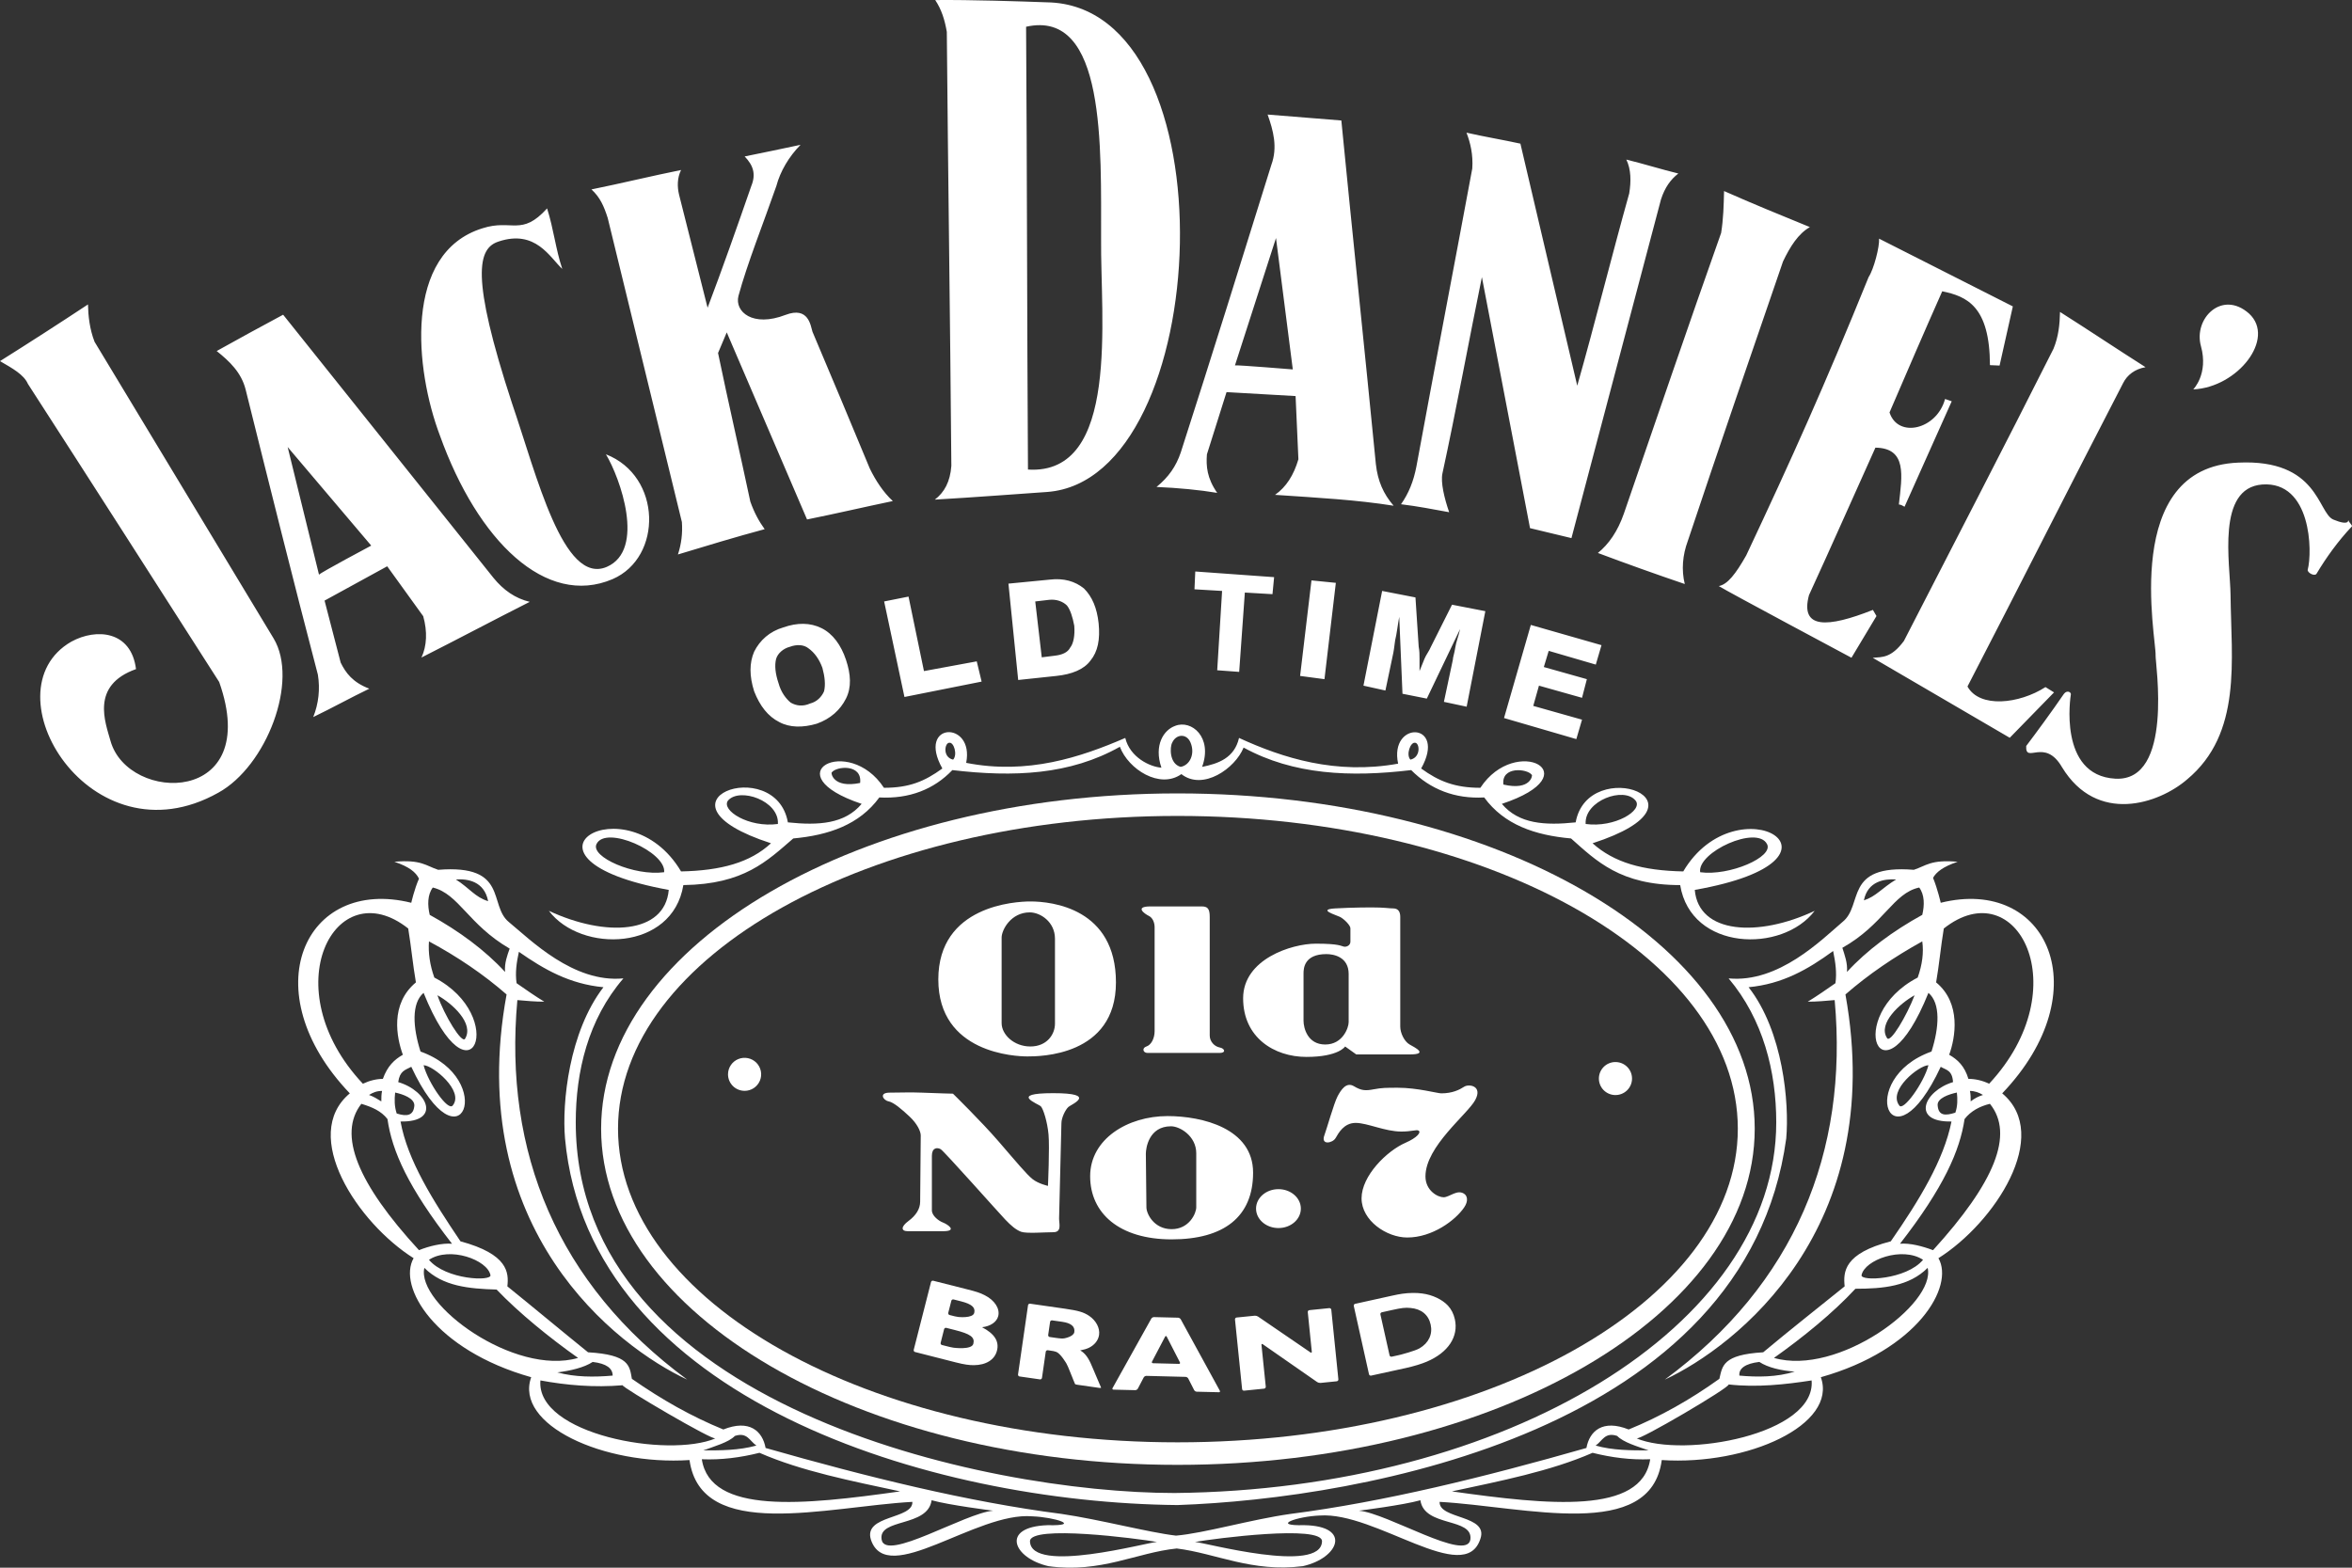
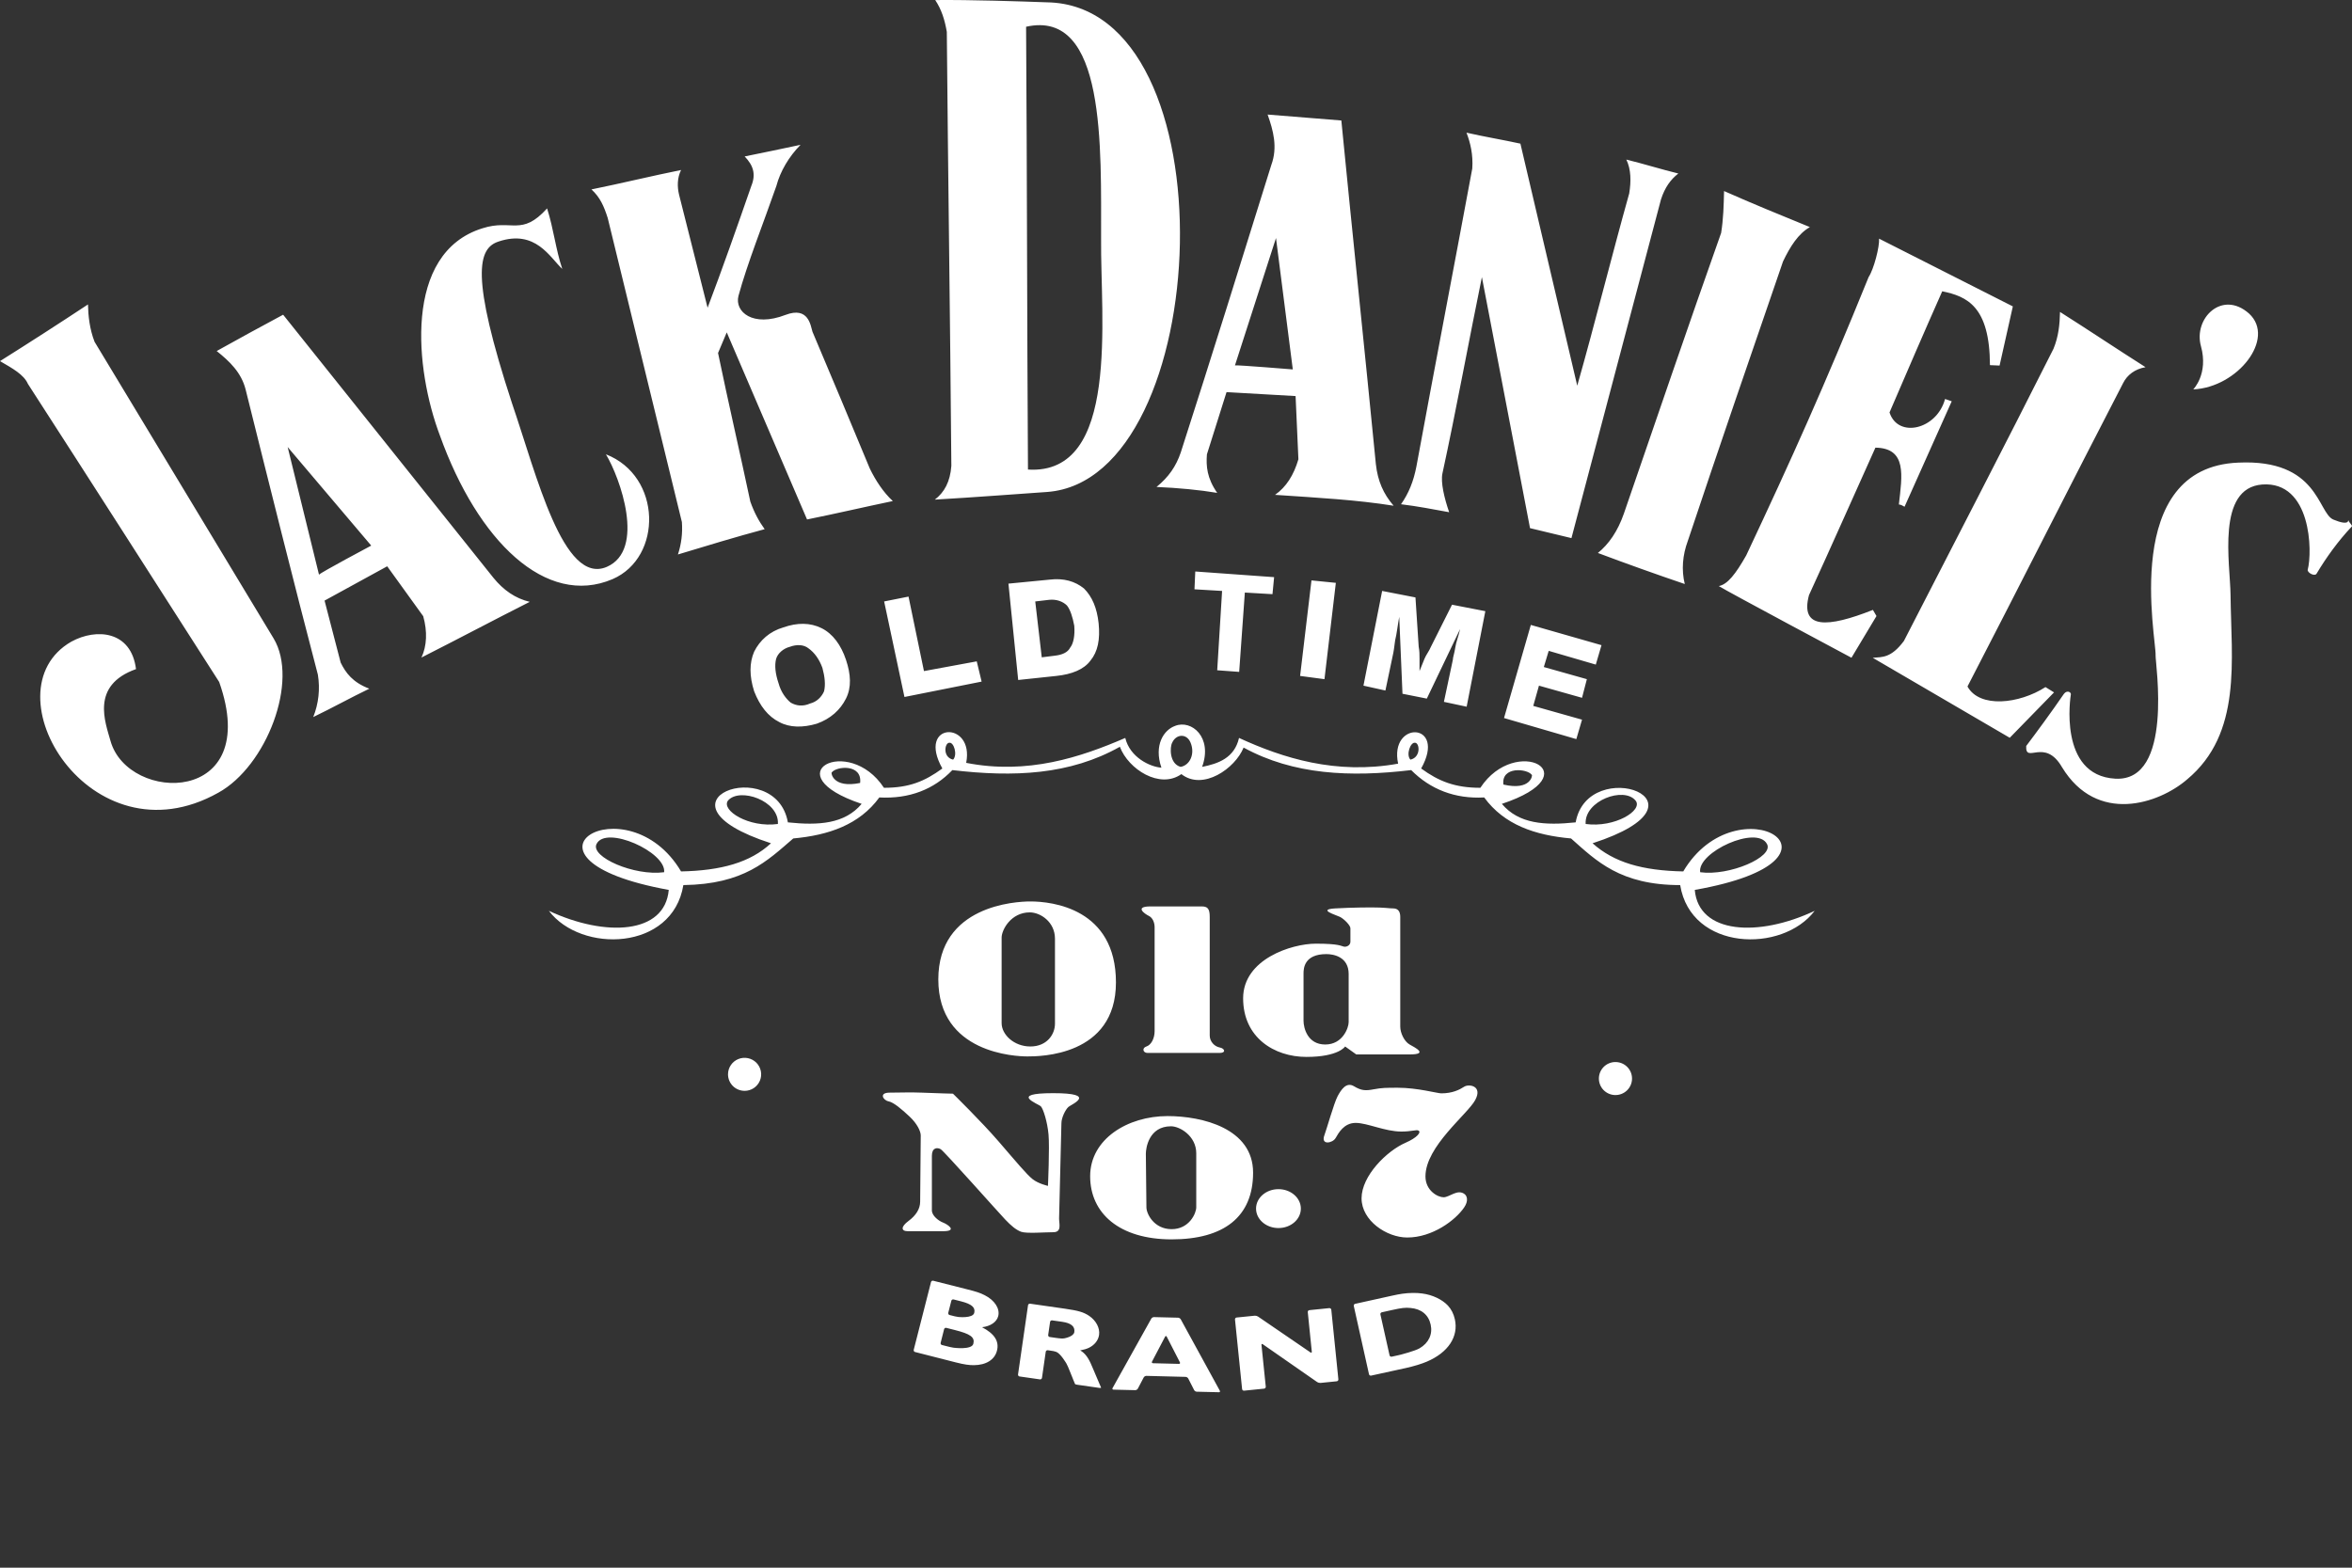
<svg xmlns="http://www.w3.org/2000/svg" width="144" height="96" viewBox="0 0 144 96" fill="none">
  <rect x="0" y="0" width="144" height="96" fill="#333333" stroke="none" />
  <path d="M137.699 19.203C136.049 17.734 134.28 19.496 134.752 21.2C135.223 22.904 134.28 23.845 134.28 23.845C136.992 23.727 139.349 20.73 137.699 19.203ZM114.887 37.724L114.668 37.348C111.904 38.444 110.188 38.55 110.755 36.442C112.129 33.453 113.444 30.462 114.821 27.413C116.768 27.439 116.455 29.134 116.257 30.893C116.376 30.899 116.49 30.965 116.605 31.031L119.494 24.573L119.085 24.432C118.588 26.301 116.204 26.865 115.685 25.256C116.741 22.803 117.796 20.349 118.912 17.838C120.432 18.15 121.821 18.761 121.834 22.36L122.423 22.386L123.235 18.763L115.045 14.614C115.082 15.104 114.723 16.491 114.406 16.965C111.685 23.674 109.718 28.039 106.911 34.012C106.269 35.142 105.769 35.791 105.232 35.889C105.749 36.217 113.355 40.278 113.355 40.278L114.887 37.724ZM131.359 22.485C129.614 21.378 127.869 20.208 126.123 19.102C126.107 19.858 126.034 20.611 125.723 21.36C122.709 27.346 119.638 33.267 116.566 39.25C115.778 40.304 115.248 40.231 114.658 40.281L123.046 45.179L125.757 42.4L125.233 42.075C123.619 43.112 121.198 43.377 120.458 42.039C123.652 35.869 126.79 29.635 129.984 23.465C130.229 22.966 130.708 22.597 131.359 22.485ZM109.165 16.009C109.601 15.101 110.091 14.317 110.809 13.906C109.057 13.19 107.304 12.475 105.555 11.699C105.534 12.556 105.514 13.412 105.375 14.266C103.352 19.973 101.385 25.743 99.421 31.451C99.041 32.544 98.491 33.326 97.83 33.862C99.593 34.524 101.367 35.158 103.15 35.764C102.936 34.902 103.017 33.985 103.332 33.135C105.236 27.426 107.202 21.718 109.165 16.009ZM137.045 28.329C129.823 28.614 132.028 39.113 131.975 40.134C131.952 40.588 133.102 47.882 129.508 47.684C125.975 47.488 126.781 42.567 126.781 42.567C126.85 42.398 126.554 42.221 126.355 42.5C125.629 43.562 124.645 44.902 124.053 45.682C123.994 46.816 125.181 45.141 126.247 46.983C128.385 50.497 132.176 49.223 133.902 47.731C137.287 44.914 136.604 40.413 136.564 36.437C136.544 34.507 135.683 29.887 138.504 29.669C141.508 29.456 141.59 33.773 141.286 34.902C141.277 35.072 141.693 35.309 141.824 35.141C142.426 34.134 143.15 33.129 143.989 32.24C144.054 32.185 143.819 32.008 143.767 31.837C143.767 31.837 143.869 32.237 142.852 31.815C141.896 31.396 141.944 28.104 137.045 28.329ZM90.728 16.97L93.675 32.342L96.211 32.952L101.693 12.211C101.93 11.48 102.282 10.992 102.755 10.625C101.753 10.382 100.574 10.015 99.572 9.772C99.867 10.382 99.867 11.114 99.748 11.845C98.687 15.628 97.625 19.898 96.566 23.619L93.086 8.796C91.968 8.552 90.847 8.368 89.785 8.124C90.021 8.734 90.198 9.467 90.139 10.32C89.018 16.36 87.84 22.46 86.72 28.561C86.543 29.475 86.249 30.208 85.776 30.878C86.779 31 87.722 31.183 88.724 31.366C88.429 30.512 88.194 29.537 88.313 28.987C89.137 25.205 89.963 20.691 90.728 16.97ZM67.414 14.645C67.363 19.414 68.594 29.112 62.937 28.754C62.879 19.694 62.883 10.638 62.822 1.638C67.734 0.535 67.402 9.076 67.414 14.645ZM57.259 0.003C57.643 0.582 57.841 1.208 57.968 1.952C58.044 10.768 58.175 19.651 58.246 28.528C58.174 29.502 57.819 30.148 57.235 30.595C59.568 30.462 62.827 30.213 64.118 30.126C74.384 29.358 75.513 0.316 64.096 0.142C62.45 0.082 59.461 -0.018 57.259 0.003ZM36.211 11.599C36.74 12.082 36.975 12.624 37.207 13.348C38.722 19.554 40.235 25.761 41.748 31.967C41.799 32.639 41.717 33.314 41.506 33.954C43.276 33.417 45.046 32.881 46.816 32.405C46.464 31.921 46.172 31.379 45.938 30.715C45.299 27.703 44.6 24.69 43.962 21.617L44.495 20.354L49.411 31.81C51.181 31.454 52.952 31.039 54.662 30.683C54.074 30.139 53.605 29.415 53.253 28.691C52.094 25.893 50.923 23.1 49.742 20.311C49.627 19.949 49.512 18.744 48.095 19.282C46.088 20.059 44.972 19.092 45.21 18.128C45.747 16.144 46.757 13.618 47.531 11.393C47.77 10.49 48.303 9.588 49.013 8.868C47.874 9.112 46.733 9.349 45.591 9.58C46.119 10.124 46.294 10.666 45.998 11.388C45.164 13.794 44.213 16.5 43.322 18.845L41.574 11.916C41.459 11.434 41.459 10.892 41.698 10.411C39.928 10.767 37.981 11.242 36.211 11.599ZM30.532 14.788C32.798 14.036 33.669 15.773 34.425 16.468C34.018 15.252 33.901 14.036 33.495 12.762C31.926 14.499 31.346 13.399 29.544 13.978C24.664 15.484 25.419 22.666 26.93 26.661C29.254 33.148 33.438 37.202 37.504 35.464C40.584 34.132 40.525 29.152 37.097 27.82C37.97 29.267 39.538 33.669 37.156 34.711C34.483 35.87 32.856 29.094 31.346 24.692C28.789 16.874 29.254 15.194 30.532 14.789M78.122 14.576L79.151 22.622C79.151 22.622 75.758 22.345 75.61 22.374L78.122 14.576ZM70.808 29.819C72.18 29.88 73.437 30.001 74.522 30.182C73.893 29.275 73.838 28.549 73.893 27.823C74.294 26.553 74.695 25.282 75.094 24.012L79.322 24.254L79.494 28.125C79.209 29.094 78.751 29.819 78.065 30.303C80.752 30.485 83.038 30.606 85.324 30.969C84.695 30.242 84.353 29.456 84.237 28.427C83.551 21.411 82.809 14.395 82.123 7.378C80.581 7.257 79.094 7.137 77.609 7.015C77.952 7.983 78.237 9.011 77.836 10.1C76.009 15.967 74.181 21.835 72.293 27.703C72.008 28.549 71.551 29.215 70.808 29.819ZM22.728 33.411C22.728 33.411 19.629 35.061 19.531 35.192L17.612 27.376L22.728 33.411ZM15.04 23.859C16.495 29.699 17.95 35.538 19.462 41.316C19.605 42.191 19.507 43.087 19.178 43.91C20.343 43.35 21.447 42.733 22.611 42.173C21.598 41.788 21.169 41.212 20.857 40.574C20.528 39.289 20.201 38.064 19.871 36.779L23.706 34.678L25.911 37.734C26.173 38.668 26.137 39.55 25.803 40.265C28.013 39.148 30.223 37.972 32.434 36.855C31.544 36.644 30.822 36.134 30.212 35.386C25.915 30.018 21.623 24.647 17.335 19.272C15.939 20.015 14.603 20.755 13.266 21.496C14.05 22.122 14.777 22.808 15.04 23.859ZM1.707 23.506C5.61 29.553 9.515 35.658 13.42 41.763C16.094 49.335 7.848 49.202 6.769 45.381C6.451 44.24 5.528 41.966 8.327 40.974C8.035 38.626 5.898 38.451 4.363 39.295C-0.861 42.302 5.523 52.94 13.364 48.544C16.319 46.917 18.317 41.694 16.75 39.092L5.79 20.931C5.481 20.135 5.403 19.332 5.386 18.643C3.604 19.82 1.808 20.977 0 22.114C0.76 22.554 1.462 22.939 1.707 23.506ZM80.294 35.542L79.598 41.392L81.09 41.59L81.786 35.691L80.294 35.542ZM75.868 41.144L76.215 36.286L77.907 36.385L78.007 35.343L73.18 34.996L73.131 36.087L74.822 36.187L74.523 41.045L75.868 41.144ZM64.228 36.732C64.676 36.682 65.074 36.831 65.324 37.079C65.522 37.327 65.671 37.773 65.771 38.319C65.82 38.914 65.722 39.41 65.522 39.657C65.373 39.955 65.025 40.103 64.577 40.153L63.781 40.252L63.382 36.831L64.228 36.732ZM64.676 41.392C65.62 41.293 66.367 40.995 66.765 40.45C67.213 39.905 67.362 39.161 67.263 38.17C67.163 37.227 66.864 36.534 66.368 36.038C65.82 35.592 65.124 35.393 64.278 35.493L61.741 35.74L62.338 41.64L64.676 41.392ZM56.569 41.095L55.624 36.533L54.131 36.831L55.375 42.681L60.099 41.739L59.801 40.499L56.569 41.095ZM97.702 40.698L98.051 39.508L93.724 38.269L92.083 43.97L96.51 45.26L96.859 44.07L93.873 43.227L94.222 41.987L96.859 42.731L97.155 41.59L94.52 40.847L94.819 39.856L97.702 40.698ZM50.452 42.335C50.301 42.681 50.003 42.979 49.606 43.078C49.157 43.276 48.76 43.227 48.412 43.028C48.113 42.781 47.814 42.384 47.666 41.838C47.465 41.244 47.417 40.748 47.516 40.351C47.616 40.004 47.965 39.707 48.362 39.607C48.76 39.459 49.207 39.459 49.506 39.707C49.854 39.955 50.152 40.351 50.351 40.897C50.5 41.442 50.55 41.938 50.452 42.335ZM50.301 38.467C49.606 38.121 48.81 38.121 47.965 38.418C47.118 38.665 46.521 39.211 46.173 39.905C45.875 40.599 45.875 41.392 46.173 42.335C46.522 43.227 47.019 43.871 47.715 44.219C48.361 44.565 49.157 44.565 50.003 44.318C50.848 44.02 51.446 43.475 51.794 42.78C52.143 42.087 52.092 41.293 51.794 40.401C51.495 39.508 50.998 38.815 50.301 38.467ZM83.477 41.987L84.821 42.285L85.269 40.153C85.318 39.955 85.368 39.608 85.417 39.211C85.517 38.815 85.566 38.318 85.667 37.773L85.866 42.483L87.356 42.78L89.397 38.516C89.298 38.963 89.148 39.31 89.098 39.657C89.048 40.004 88.95 40.252 88.95 40.401L88.403 42.979L89.795 43.276L90.939 37.426L88.899 37.03L87.607 39.607C87.507 39.856 87.308 40.103 87.209 40.351L86.91 41.095V40.351C86.91 40.103 86.91 39.856 86.859 39.607L86.661 36.584L84.621 36.187L83.477 41.987ZM71.765 45.484C72 44.943 72.66 44.893 72.895 45.484C73.177 46.173 72.847 46.863 72.283 46.961C71.577 46.764 71.624 45.73 71.765 45.484ZM86.634 45.484C86.917 45.484 87.01 46.37 86.352 46.518C86.07 46.223 86.352 45.435 86.634 45.484ZM93.787 47.453C93.835 47.453 93.739 48.438 92.045 48.044C91.905 46.912 93.504 47.06 93.787 47.453ZM100.14 49.029C100.609 49.62 98.869 50.703 97.081 50.458C96.987 49.029 99.433 48.143 100.14 49.029ZM108.185 51.689C108.609 52.477 105.879 53.658 104.092 53.412C103.904 52.181 107.574 50.507 108.185 51.689ZM58.354 46.518C57.695 46.37 57.836 45.484 58.12 45.484C58.402 45.435 58.636 46.223 58.354 46.518ZM44.567 49.029C45.272 48.193 47.72 49.029 47.626 50.458C45.838 50.703 44.144 49.62 44.567 49.029ZM40.662 53.412C38.827 53.658 36.144 52.477 36.52 51.689C37.084 50.507 40.802 52.181 40.662 53.412ZM52.66 47.946C50.967 48.291 50.872 47.306 50.919 47.306C51.202 46.912 52.801 46.764 52.66 47.946ZM57.695 47.06C56.612 47.847 55.672 48.242 54.119 48.242C51.955 44.943 47.296 47.404 52.754 49.226C51.719 50.458 50.119 50.556 48.238 50.359C47.484 46.123 39.297 49.079 47.203 51.639C45.932 52.821 44.144 53.313 41.697 53.363C38.403 47.798 30.356 52.575 40.944 54.495C40.709 57.204 37.084 57.4 33.604 55.776C35.58 58.385 41.179 58.237 41.838 54.2C45.555 54.15 46.967 52.722 48.567 51.344C50.731 51.146 52.613 50.507 53.837 48.833C55.672 48.931 57.178 48.34 58.307 47.158C62.071 47.601 65.507 47.453 68.564 45.73C69.082 47.109 71.012 48.34 72.329 47.404C73.647 48.438 75.622 47.06 76.139 45.779C79.199 47.453 82.681 47.601 86.399 47.158C87.575 48.34 89.082 48.931 90.869 48.833C92.092 50.507 93.975 51.146 96.186 51.344C97.74 52.722 99.197 54.2 102.868 54.2C103.527 58.237 109.126 58.386 111.102 55.776C107.667 57.4 103.997 57.204 103.762 54.495C114.397 52.623 106.349 47.798 103.056 53.363C100.562 53.313 98.821 52.821 97.504 51.639C105.409 49.079 97.222 46.173 96.469 50.359C94.587 50.556 92.987 50.458 91.951 49.226C97.457 47.404 92.798 44.943 90.634 48.242C89.082 48.242 88.092 47.847 87.01 47.06C88.61 44.203 85.034 44.105 85.599 46.764C81.787 47.453 78.539 46.42 75.859 45.189C75.576 46.42 74.587 46.764 73.599 46.961C74.259 45.139 72.942 44.056 71.952 44.449C71.247 44.696 70.635 45.632 71.107 47.01C70.4 46.961 69.176 46.37 68.894 45.189C66.164 46.37 62.919 47.453 59.154 46.715C59.672 44.105 56.095 44.203 57.695 47.06Z" fill="white" />
-   <path d="M72.094 49.965C91.01 49.965 106.397 58.532 106.397 69.119C106.397 79.706 91.01 88.323 72.094 88.323C53.225 88.323 37.838 79.706 37.838 69.119C37.838 58.532 53.225 49.965 72.094 49.965ZM72.094 89.703C91.574 89.703 107.432 80.445 107.432 69.119C107.432 57.794 91.574 48.586 72.094 48.586C52.708 48.586 36.803 57.794 36.803 69.119C36.803 80.445 52.708 89.703 72.094 89.703Z" fill="white" />
-   <path d="M121.785 66.363C121.362 66.165 120.938 66.067 120.515 66.067C120.279 65.279 119.855 64.885 119.338 64.59C119.715 63.556 120.091 61.438 118.538 60.158C118.727 59.074 118.82 57.991 119.008 56.859C123.48 53.313 127.242 60.504 121.785 66.363ZM120.608 66.805C120.891 66.805 121.173 66.904 121.408 67.051C121.134 67.134 120.878 67.267 120.655 67.445C120.655 67.249 120.655 67.003 120.608 66.805ZM118.35 76.556C117.69 76.309 116.938 76.113 116.327 76.162C119.008 72.715 119.997 70.45 120.279 68.529C120.655 68.037 121.22 67.741 121.833 67.594C123.338 69.464 122.115 72.418 118.35 76.556ZM108.61 83.154C110.35 81.923 112.232 80.397 113.597 78.919C115.292 78.919 116.89 78.772 118.02 77.64C118.538 79.855 112.515 84.286 108.61 83.154H108.61ZM100.187 88.078C100.28 88.275 105.975 84.927 105.833 84.779C107.575 84.976 109.315 84.779 110.915 84.533C111.197 87.832 103.104 89.309 100.187 88.078ZM88.893 91.328C91.858 90.688 94.916 90.097 97.505 88.965C98.681 89.26 99.857 89.408 101.033 89.359C100.516 92.756 94.822 92.165 88.893 91.328ZM100.94 88.817C99.857 88.817 98.728 88.817 97.693 88.522C98.115 88.227 98.257 87.683 99.01 87.931C99.387 88.324 100.232 88.57 100.94 88.817ZM109.88 83.991C108.798 84.336 107.575 84.336 106.493 84.237C106.445 83.795 106.868 83.499 107.715 83.4C108.233 83.745 109.08 83.942 109.88 83.991ZM117.738 77.146C116.703 78.378 113.88 78.477 113.973 78.083C114.162 77.146 116.468 76.309 117.738 77.146ZM119.808 66.904C119.855 67.299 119.855 67.742 119.715 68.136C119.102 68.332 118.68 68.332 118.632 67.692C118.585 67.25 119.338 67.004 119.808 66.904ZM118.068 65.231C117.786 66.314 116.515 68.087 116.28 67.692C115.573 66.757 117.502 65.231 118.068 65.231ZM117.22 60.946C116.75 62.178 115.715 63.95 115.527 63.556C114.962 62.669 116.327 61.438 117.22 60.946ZM26.781 60.946C27.675 61.438 29.04 62.669 28.476 63.605C28.287 63.95 27.204 62.177 26.781 60.946ZM25.934 65.231C26.498 65.231 28.428 66.805 27.722 67.692C27.44 68.086 26.216 66.314 25.934 65.231ZM79.012 92.707C76.566 93.052 73.742 93.889 72 94.037C70.307 93.839 67.343 93.052 64.99 92.707C59.249 91.969 53.085 90.442 46.873 88.669C46.685 87.636 45.885 86.897 44.286 87.537C42.356 86.749 40.521 85.714 38.686 84.434C38.545 83.647 38.545 82.959 36.003 82.81C34.356 81.481 32.71 80.102 31.063 78.772C31.157 77.934 31.11 76.802 28.193 76.015C26.498 73.503 24.946 71.041 24.523 68.677C27.016 68.727 26.216 66.805 24.381 66.265C24.475 65.576 24.804 65.526 25.181 65.328C28.24 71.878 30.451 66.068 25.746 64.393C25.275 62.916 25.181 61.438 25.934 60.799C28.851 68.037 31.157 62.227 26.592 59.863C26.31 59.075 26.215 58.336 26.263 57.647C28.004 58.582 29.604 59.665 31.015 60.897C28.381 75.276 37.745 82.465 42.074 84.483C34.121 78.624 30.828 70.549 31.675 61.242C32.239 61.291 32.757 61.34 33.322 61.34C32.757 60.996 32.193 60.601 31.628 60.208C31.533 59.568 31.628 58.928 31.769 58.287C33.322 59.371 34.874 60.258 36.945 60.454C34.828 63.212 34.404 67.545 34.593 69.711C36.05 85.665 56.99 92.019 72.095 92.165C83.388 91.772 106.915 87.636 109.362 69.711C109.551 67.545 109.174 63.163 107.057 60.454C109.127 60.257 110.68 59.371 112.233 58.237C112.374 58.928 112.467 59.568 112.374 60.208C111.809 60.601 111.245 60.996 110.68 61.34C111.246 61.34 111.762 61.291 112.327 61.242C113.173 70.549 109.88 78.624 101.928 84.483C106.257 82.465 115.573 75.276 112.986 60.897C114.398 59.665 115.998 58.582 117.69 57.647C117.786 58.336 117.69 59.075 117.41 59.863C112.845 62.227 115.15 68.037 118.068 60.799C118.82 61.438 118.727 62.915 118.255 64.393C113.55 66.068 115.762 71.878 118.82 65.328C119.15 65.526 119.527 65.526 119.573 66.265C117.785 66.805 116.985 68.727 119.479 68.677C119.008 71.041 117.503 73.503 115.762 76.015C112.892 76.754 112.845 77.886 112.938 78.772C111.292 80.102 109.598 81.432 107.951 82.81C105.457 82.959 105.457 83.647 105.268 84.434C103.481 85.714 101.645 86.749 99.715 87.537C98.115 86.897 97.316 87.636 97.128 88.669C90.917 90.442 84.752 91.969 79.012 92.707ZM90.022 94.283C89.787 95.662 84.941 92.659 83.2 92.51C83.2 92.51 85.928 92.165 86.963 91.87C87.199 93.545 90.211 92.905 90.022 94.283V94.283ZM80.94 94.382C80.895 96.42 73.701 94.443 73.164 94.424C74.339 94.217 80.94 93.357 80.94 94.382ZM63.06 94.382C63.06 93.357 69.657 94.216 70.835 94.424C70.28 94.437 63.106 96.424 63.06 94.382ZM53.978 94.283C53.743 92.953 56.803 93.545 57.038 91.87C58.072 92.165 60.802 92.51 60.802 92.51C59.06 92.659 54.214 95.662 53.978 94.283L53.978 94.283ZM42.968 89.36C44.145 89.409 45.32 89.26 46.498 88.965C49.086 90.097 52.143 90.688 55.108 91.328C49.179 92.165 43.486 92.756 42.968 89.359V89.36ZM44.992 87.932C45.744 87.684 45.885 88.227 46.309 88.522C45.227 88.818 44.145 88.818 43.062 88.818C43.721 88.571 44.615 88.325 44.992 87.932ZM33.086 84.533C34.686 84.828 36.38 84.977 38.121 84.828C38.027 84.928 43.721 88.275 43.815 88.079C40.897 89.31 32.804 87.833 33.086 84.533ZM36.286 83.401C37.133 83.5 37.51 83.795 37.51 84.237C36.38 84.336 35.204 84.336 34.121 84.041C34.921 83.942 35.768 83.745 36.286 83.401ZM25.981 77.64C27.111 78.772 28.711 78.919 30.405 78.968C31.769 80.397 33.65 81.924 35.392 83.155C31.486 84.287 25.464 79.855 25.981 77.64ZM30.028 78.083C30.121 78.477 27.298 78.378 26.263 77.146C27.533 76.309 29.839 77.146 30.028 78.083ZM22.123 67.594C22.781 67.791 23.346 68.037 23.723 68.529C24.005 70.5 24.993 72.715 27.675 76.163C27.063 76.113 26.263 76.309 25.652 76.556C21.887 72.469 20.663 69.465 22.123 67.595V67.594ZM23.392 66.805C23.346 67.004 23.346 67.25 23.346 67.446C23.11 67.299 22.875 67.15 22.593 67.052C22.828 66.904 23.063 66.805 23.392 66.805ZM24.192 66.904C24.663 67.004 25.369 67.25 25.369 67.692C25.323 68.332 24.899 68.382 24.287 68.186C24.145 67.742 24.145 67.347 24.192 66.904ZM24.993 56.859C25.18 57.992 25.275 59.074 25.464 60.159C23.863 61.488 24.287 63.556 24.664 64.59C24.145 64.886 23.723 65.279 23.44 66.068C23.063 66.068 22.64 66.165 22.217 66.364C16.711 60.504 20.523 53.314 24.993 56.859ZM26.498 54.349C28.099 54.742 28.663 56.613 31.204 58.09C31.063 58.485 30.875 58.977 30.922 59.519C29.698 58.188 28.099 57.008 26.31 56.023C26.169 55.432 26.168 54.791 26.498 54.349ZM29.886 55.185C29.086 54.94 28.758 54.397 27.91 53.855C28.616 53.806 29.65 53.954 29.886 55.185ZM117.503 54.349C117.833 54.791 117.833 55.431 117.69 56.023C115.902 57.007 114.303 58.188 113.08 59.519C113.127 58.977 112.938 58.485 112.798 58.041C115.338 56.613 115.902 54.692 117.503 54.349ZM116.091 53.855C115.197 54.397 114.867 54.89 114.115 55.136C114.35 53.954 115.385 53.806 116.091 53.855ZM118.82 55.283C118.82 55.283 118.632 54.446 118.35 53.757C118.538 53.413 118.962 53.068 119.855 52.773C118.208 52.624 117.927 53.019 117.173 53.264C112.845 52.92 114.115 55.431 112.798 56.465C111.527 57.549 108.892 60.208 105.833 59.913C107.951 62.424 108.75 65.624 108.75 68.727C108.75 81.234 92.188 91.23 71.907 91.427C60.33 91.427 35.25 86.06 35.25 68.727C35.25 65.624 36.003 62.424 38.168 59.913C35.11 60.208 32.475 57.549 31.157 56.465C29.886 55.431 31.157 52.92 26.828 53.264C26.075 53.019 25.793 52.624 24.145 52.772C25.04 53.068 25.464 53.413 25.652 53.806C25.369 54.446 25.18 55.283 25.18 55.283C18.64 53.659 15.441 60.7 21.417 66.954C18.358 69.515 21.888 74.882 25.323 77.047C24.334 78.772 26.592 82.662 32.522 84.336C31.486 87.242 36.945 89.753 42.215 89.409C42.921 94.43 50.591 92.264 55.86 91.969C55.908 93.052 52.85 92.757 53.32 94.283C54.308 97.237 59.767 92.56 63.202 92.855C64.566 92.905 66.26 93.446 64.143 93.397C61.225 93.496 62.025 95.415 64.19 95.907C67.39 96.351 69.6 95.07 72.047 94.824C74.448 95.12 76.658 96.301 79.764 95.907C81.975 95.415 82.775 93.447 79.858 93.397C77.741 93.447 79.435 92.855 80.8 92.806C84.235 92.56 89.693 97.188 90.635 94.233C91.152 92.756 88.093 93.052 88.14 91.969C93.41 92.264 101.081 94.43 101.74 89.409C107.01 89.752 112.515 87.242 111.48 84.336C117.41 82.662 119.667 78.772 118.68 77.047C122.115 74.882 125.643 69.515 122.585 66.954C128.56 60.7 125.361 53.658 118.82 55.283Z" fill="white" />
  <path d="M61.323 57.422C61.323 56.936 61.899 55.871 63.048 55.871C63.693 55.871 64.59 56.449 64.59 57.484V62.684C64.59 63.353 64.088 64.083 63.083 64.083C62.079 64.083 61.324 63.353 61.324 62.654V57.422H61.323ZM62.904 64.692C63.622 64.692 68.323 64.692 68.323 60.16C68.323 55.628 64.412 55.202 63.083 55.202C62.187 55.202 57.448 55.446 57.448 59.977C57.448 64.509 62.187 64.692 62.904 64.692M70.333 56.084C70.583 56.206 70.691 56.51 70.691 56.784V63.141C70.691 63.597 70.475 63.992 70.189 64.083C69.903 64.175 69.973 64.479 70.261 64.479H74.675C75.07 64.479 74.999 64.205 74.675 64.144C74.353 64.083 74.065 63.779 74.065 63.414V56.144C74.065 55.628 73.922 55.506 73.563 55.506H70.44C69.435 55.506 70.08 55.962 70.333 56.084ZM79.808 59.612C79.808 59.308 79.843 58.426 81.207 58.426C81.674 58.426 82.571 58.608 82.571 59.643V62.594C82.571 62.928 82.213 63.962 81.136 63.962C80.058 63.962 79.808 62.958 79.808 62.502V59.612ZM79.985 64.722C81.96 64.722 82.355 64.083 82.355 64.083L83.036 64.57H86.303C87.487 64.57 86.626 64.144 86.303 63.962C85.981 63.779 85.73 63.262 85.73 62.867V56.144C85.73 55.81 85.586 55.628 85.298 55.628C85.011 55.628 84.831 55.567 83.934 55.567C83.934 55.567 82.786 55.567 81.745 55.628C80.636 55.693 81.782 56.023 82.032 56.144C82.284 56.267 82.678 56.662 82.678 56.845V57.666C82.678 57.879 82.462 58 82.284 57.97C82.103 57.94 82.032 57.787 80.56 57.787C79.088 57.787 76.11 58.731 76.11 61.133C76.11 63.537 78.014 64.722 79.985 64.722M54.397 67.441C54.721 67.504 55.224 67.94 55.69 68.377C56.157 68.813 56.372 69.281 56.372 69.53C56.372 69.78 56.336 73.149 56.336 73.586C56.336 74.022 56.085 74.428 55.619 74.771C55.152 75.115 55.152 75.395 55.584 75.395H57.736C58.669 75.395 57.987 74.958 57.736 74.865C57.485 74.771 57.054 74.459 57.054 74.116V70.778C57.054 70.279 57.377 70.248 57.593 70.373C57.807 70.498 61.181 74.303 61.541 74.677C61.899 75.052 62.187 75.301 62.508 75.427C62.832 75.551 63.945 75.457 64.482 75.457C65.021 75.457 64.842 74.958 64.842 74.615C64.842 74.272 64.985 69.125 64.985 68.782C64.985 68.439 65.237 67.94 65.416 67.783C65.596 67.628 67.246 66.942 64.482 66.942C61.719 66.942 63.586 67.597 63.729 67.753C63.874 67.909 64.124 68.688 64.195 69.468C64.268 70.248 64.161 72.62 64.161 72.62C64.161 72.62 63.587 72.493 63.228 72.213C62.868 71.933 62.222 71.153 61.146 69.906C60.068 68.658 58.345 66.973 58.345 66.973C58.345 66.973 57.376 66.95 56.444 66.91C55.691 66.879 55.152 66.91 54.47 66.91C53.788 66.91 54.075 67.379 54.397 67.441ZM73.24 70.623V73.929C73.24 74.303 72.808 75.27 71.733 75.27C70.656 75.27 70.189 74.335 70.189 73.929C70.189 73.524 70.154 70.998 70.154 70.654C70.154 70.311 70.333 68.97 71.696 68.97C72.235 68.97 73.24 69.563 73.24 70.623H73.24ZM66.744 72.027C66.744 74.303 68.538 75.895 71.733 75.895C74.925 75.895 76.72 74.522 76.72 71.808C76.72 69.094 73.6 68.345 71.482 68.345C69.04 68.345 66.744 69.75 66.744 72.027M78.273 75.202C79.03 75.202 79.644 74.669 79.644 74.011C79.644 73.353 79.03 72.82 78.273 72.82C77.515 72.82 76.901 73.353 76.901 74.011C76.901 74.669 77.515 75.202 78.273 75.202ZM84.114 66.704C83.612 66.798 83.361 66.798 82.893 66.516C82.427 66.236 82.103 66.735 81.889 67.141C81.674 67.546 81.207 69.2 81.09 69.504C80.84 70.158 81.593 70.003 81.771 69.691C81.952 69.378 82.284 68.763 83.001 68.763C83.719 68.763 84.796 69.293 85.801 69.293C86.416 69.293 86.715 69.166 86.842 69.23C87.041 69.331 86.751 69.674 86.052 69.979C84.903 70.478 83.361 72.007 83.361 73.379C83.361 74.752 84.903 75.781 86.159 75.781C87.702 75.781 89.11 74.723 89.641 73.941C89.915 73.539 89.822 73.246 89.676 73.129C89.246 72.786 88.745 73.317 88.384 73.317C88.026 73.317 87.273 72.911 87.273 72.038C87.273 70.198 89.856 68.232 90.322 67.359C90.79 66.485 89.927 66.361 89.642 66.548C89.353 66.735 88.923 66.953 88.24 66.953C88.015 66.953 86.773 66.61 85.586 66.61C84.868 66.61 84.616 66.61 84.114 66.704M98.868 67.057C99.004 67.062 99.14 67.04 99.268 66.991C99.395 66.943 99.512 66.869 99.61 66.775C99.708 66.681 99.786 66.567 99.84 66.442C99.893 66.317 99.92 66.183 99.92 66.047C99.92 65.911 99.893 65.776 99.84 65.651C99.786 65.526 99.708 65.413 99.61 65.319C99.512 65.224 99.395 65.151 99.268 65.102C99.14 65.054 99.004 65.031 98.868 65.036C98.606 65.046 98.357 65.156 98.175 65.345C97.993 65.534 97.891 65.785 97.891 66.047C97.891 66.309 97.993 66.56 98.175 66.749C98.357 66.937 98.606 67.048 98.868 67.057ZM45.588 66.8C45.789 66.8 45.985 66.74 46.152 66.629C46.318 66.518 46.448 66.36 46.525 66.175C46.602 65.99 46.622 65.787 46.582 65.591C46.543 65.395 46.446 65.215 46.304 65.073C46.162 64.932 45.981 64.836 45.785 64.797C45.588 64.758 45.384 64.778 45.198 64.855C45.013 64.931 44.854 65.061 44.743 65.227C44.632 65.394 44.572 65.589 44.572 65.789C44.573 66.057 44.68 66.314 44.87 66.504C45.061 66.693 45.319 66.799 45.588 66.799M59.647 80.398C59.559 80.743 58.674 80.647 58.674 80.647C58.601 80.638 58.528 80.625 58.457 80.608L58.137 80.527C58.109 80.52 58.084 80.501 58.069 80.476C58.054 80.451 58.05 80.421 58.057 80.392L58.246 79.653C58.253 79.625 58.272 79.601 58.297 79.586C58.322 79.571 58.351 79.566 58.38 79.573L58.832 79.688C59.492 79.854 59.731 80.065 59.647 80.398ZM59.592 82.291C59.492 82.681 58.373 82.528 58.373 82.528C58.3 82.518 58.227 82.504 58.156 82.486L57.669 82.363C57.641 82.356 57.617 82.338 57.602 82.313C57.587 82.288 57.583 82.258 57.591 82.23L57.802 81.394C57.81 81.365 57.828 81.341 57.853 81.326C57.879 81.311 57.909 81.307 57.937 81.314L58.464 81.447C59.423 81.69 59.694 81.887 59.592 82.291ZM60.287 79.314C59.988 79.163 59.799 79.102 59.197 78.95L57.136 78.428C57.122 78.425 57.107 78.424 57.093 78.426C57.078 78.428 57.064 78.433 57.052 78.44C57.039 78.447 57.028 78.457 57.019 78.469C57.011 78.48 57.004 78.493 57.001 78.508L55.943 82.657C55.936 82.686 55.94 82.716 55.955 82.741C55.97 82.766 55.994 82.785 56.022 82.792L58.528 83.431C59.028 83.558 59.338 83.602 59.622 83.599C60.378 83.594 60.899 83.262 61.039 82.711C61.185 82.135 60.886 81.671 60.125 81.275C60.646 81.215 61.023 80.957 61.116 80.593C61.232 80.138 60.894 79.617 60.287 79.314ZM65.775 81.57C65.733 81.857 65.165 81.955 65.165 81.955C65.099 81.966 65.032 81.969 64.965 81.964C64.917 81.959 64.85 81.952 64.82 81.95C64.789 81.946 64.715 81.938 64.654 81.929L64.268 81.874C64.253 81.871 64.239 81.867 64.227 81.859C64.214 81.852 64.204 81.842 64.195 81.83C64.186 81.819 64.18 81.806 64.177 81.791C64.173 81.777 64.172 81.763 64.175 81.749L64.291 80.948C64.295 80.919 64.311 80.894 64.334 80.876C64.357 80.859 64.387 80.851 64.416 80.855L65.039 80.944C65.576 81.021 65.825 81.23 65.775 81.57ZM67.322 84.761L67.236 84.558L67.184 84.436C67.161 84.379 67.122 84.288 67.098 84.233L67.069 84.165C67.046 84.109 67.006 84.018 66.983 83.962L66.849 83.651C66.644 83.149 66.426 82.856 66.134 82.695C66.404 82.64 66.505 82.608 66.673 82.532C67.019 82.362 67.243 82.074 67.29 81.747C67.35 81.329 67.113 80.874 66.684 80.58C66.335 80.35 66.034 80.26 65.191 80.139L63.066 79.834C63.037 79.83 63.007 79.837 62.984 79.855C62.96 79.873 62.945 79.899 62.941 79.927L62.329 84.165C62.327 84.179 62.328 84.194 62.331 84.208C62.335 84.222 62.341 84.235 62.35 84.247C62.358 84.258 62.369 84.268 62.382 84.276C62.394 84.283 62.408 84.288 62.423 84.29L63.672 84.469C63.701 84.473 63.73 84.465 63.752 84.447C63.775 84.43 63.791 84.404 63.795 84.376L64.025 82.777C64.03 82.748 64.046 82.722 64.069 82.705C64.093 82.687 64.123 82.68 64.152 82.684L64.255 82.699C64.511 82.736 64.545 82.741 64.668 82.784C64.934 82.882 65.289 83.494 65.289 83.494C65.319 83.546 65.363 83.635 65.385 83.691L65.47 83.897C65.493 83.954 65.531 84.045 65.554 84.102L65.597 84.21C65.621 84.266 65.658 84.358 65.68 84.414L65.683 84.427C65.724 84.538 65.769 84.647 65.819 84.754C65.826 84.768 65.882 84.787 65.943 84.795L67.318 84.992C67.379 85.001 67.42 84.99 67.412 84.969C67.403 84.947 67.375 84.884 67.352 84.828L67.322 84.761ZM72.179 83.519L70.592 83.479C70.531 83.477 70.503 83.433 70.532 83.379L71.333 81.853C71.362 81.8 71.407 81.8 71.434 81.854L72.239 83.424C72.266 83.478 72.239 83.52 72.179 83.52L72.179 83.519ZM72.291 80.79C72.274 80.762 72.25 80.739 72.221 80.721C72.193 80.704 72.161 80.693 72.128 80.691L70.652 80.655C70.619 80.656 70.587 80.665 70.558 80.681C70.53 80.697 70.506 80.72 70.488 80.748L68.117 84.999C68.087 85.051 68.112 85.095 68.173 85.097L69.5 85.129C69.534 85.129 69.566 85.12 69.595 85.103C69.623 85.087 69.647 85.063 69.664 85.035L70.023 84.35C70.039 84.322 70.062 84.299 70.091 84.282C70.119 84.265 70.151 84.255 70.183 84.254L72.59 84.315C72.622 84.317 72.654 84.328 72.682 84.346C72.71 84.363 72.733 84.387 72.749 84.415L73.11 85.122C73.126 85.151 73.149 85.175 73.177 85.193C73.206 85.211 73.238 85.221 73.271 85.223L74.624 85.256C74.685 85.258 74.712 85.216 74.683 85.162L72.291 80.79ZM81.386 80.105L80.166 80.229C80.151 80.23 80.138 80.235 80.125 80.242C80.112 80.249 80.101 80.258 80.091 80.269C80.082 80.28 80.076 80.293 80.071 80.307C80.067 80.321 80.066 80.336 80.068 80.35L80.314 82.771C80.319 82.832 80.284 82.853 80.235 82.819L77.02 80.62C76.96 80.583 76.89 80.566 76.82 80.569L75.71 80.681C75.696 80.682 75.682 80.686 75.669 80.693C75.656 80.7 75.645 80.71 75.636 80.721C75.627 80.732 75.62 80.745 75.616 80.759C75.612 80.773 75.611 80.787 75.612 80.802L76.047 85.061C76.048 85.076 76.052 85.09 76.059 85.102C76.066 85.115 76.075 85.126 76.087 85.136C76.098 85.145 76.111 85.152 76.124 85.156C76.138 85.16 76.153 85.162 76.167 85.16L77.395 85.036C77.424 85.033 77.451 85.018 77.469 84.996C77.488 84.973 77.498 84.944 77.496 84.915L77.234 82.362C77.227 82.303 77.264 82.281 77.313 82.316L80.645 84.634C80.705 84.671 80.775 84.69 80.846 84.686L81.843 84.585C81.872 84.581 81.898 84.567 81.917 84.544C81.935 84.522 81.944 84.493 81.941 84.464L81.508 80.204C81.504 80.175 81.49 80.148 81.467 80.13C81.445 80.112 81.415 80.103 81.386 80.106M86.91 82.567C86.628 82.73 85.786 82.948 85.786 82.948C85.727 82.962 85.631 82.985 85.571 82.999L85.208 83.079C85.179 83.085 85.149 83.08 85.124 83.064C85.099 83.049 85.082 83.024 85.075 82.995L84.515 80.492C84.509 80.464 84.514 80.434 84.53 80.409C84.546 80.385 84.571 80.367 84.6 80.361L85.215 80.224C85.812 80.092 86.034 80.063 86.352 80.095C87.016 80.15 87.459 80.511 87.591 81.111C87.724 81.703 87.473 82.24 86.91 82.567ZM88.649 79.951C88.299 79.575 87.698 79.289 87.078 79.21C86.731 79.158 86.265 79.165 85.848 79.225C85.659 79.253 85.508 79.281 85.196 79.35L82.966 79.843C82.952 79.846 82.939 79.852 82.927 79.861C82.916 79.869 82.906 79.879 82.898 79.892C82.89 79.904 82.885 79.917 82.883 79.931C82.881 79.946 82.881 79.96 82.885 79.974L83.816 84.154C83.823 84.182 83.84 84.207 83.864 84.223C83.889 84.238 83.918 84.244 83.947 84.238L86.07 83.774C86.582 83.66 87.043 83.517 87.365 83.379C88.669 82.82 89.308 81.846 89.073 80.789C89.001 80.461 88.856 80.174 88.649 79.951Z" fill="white" />
</svg>